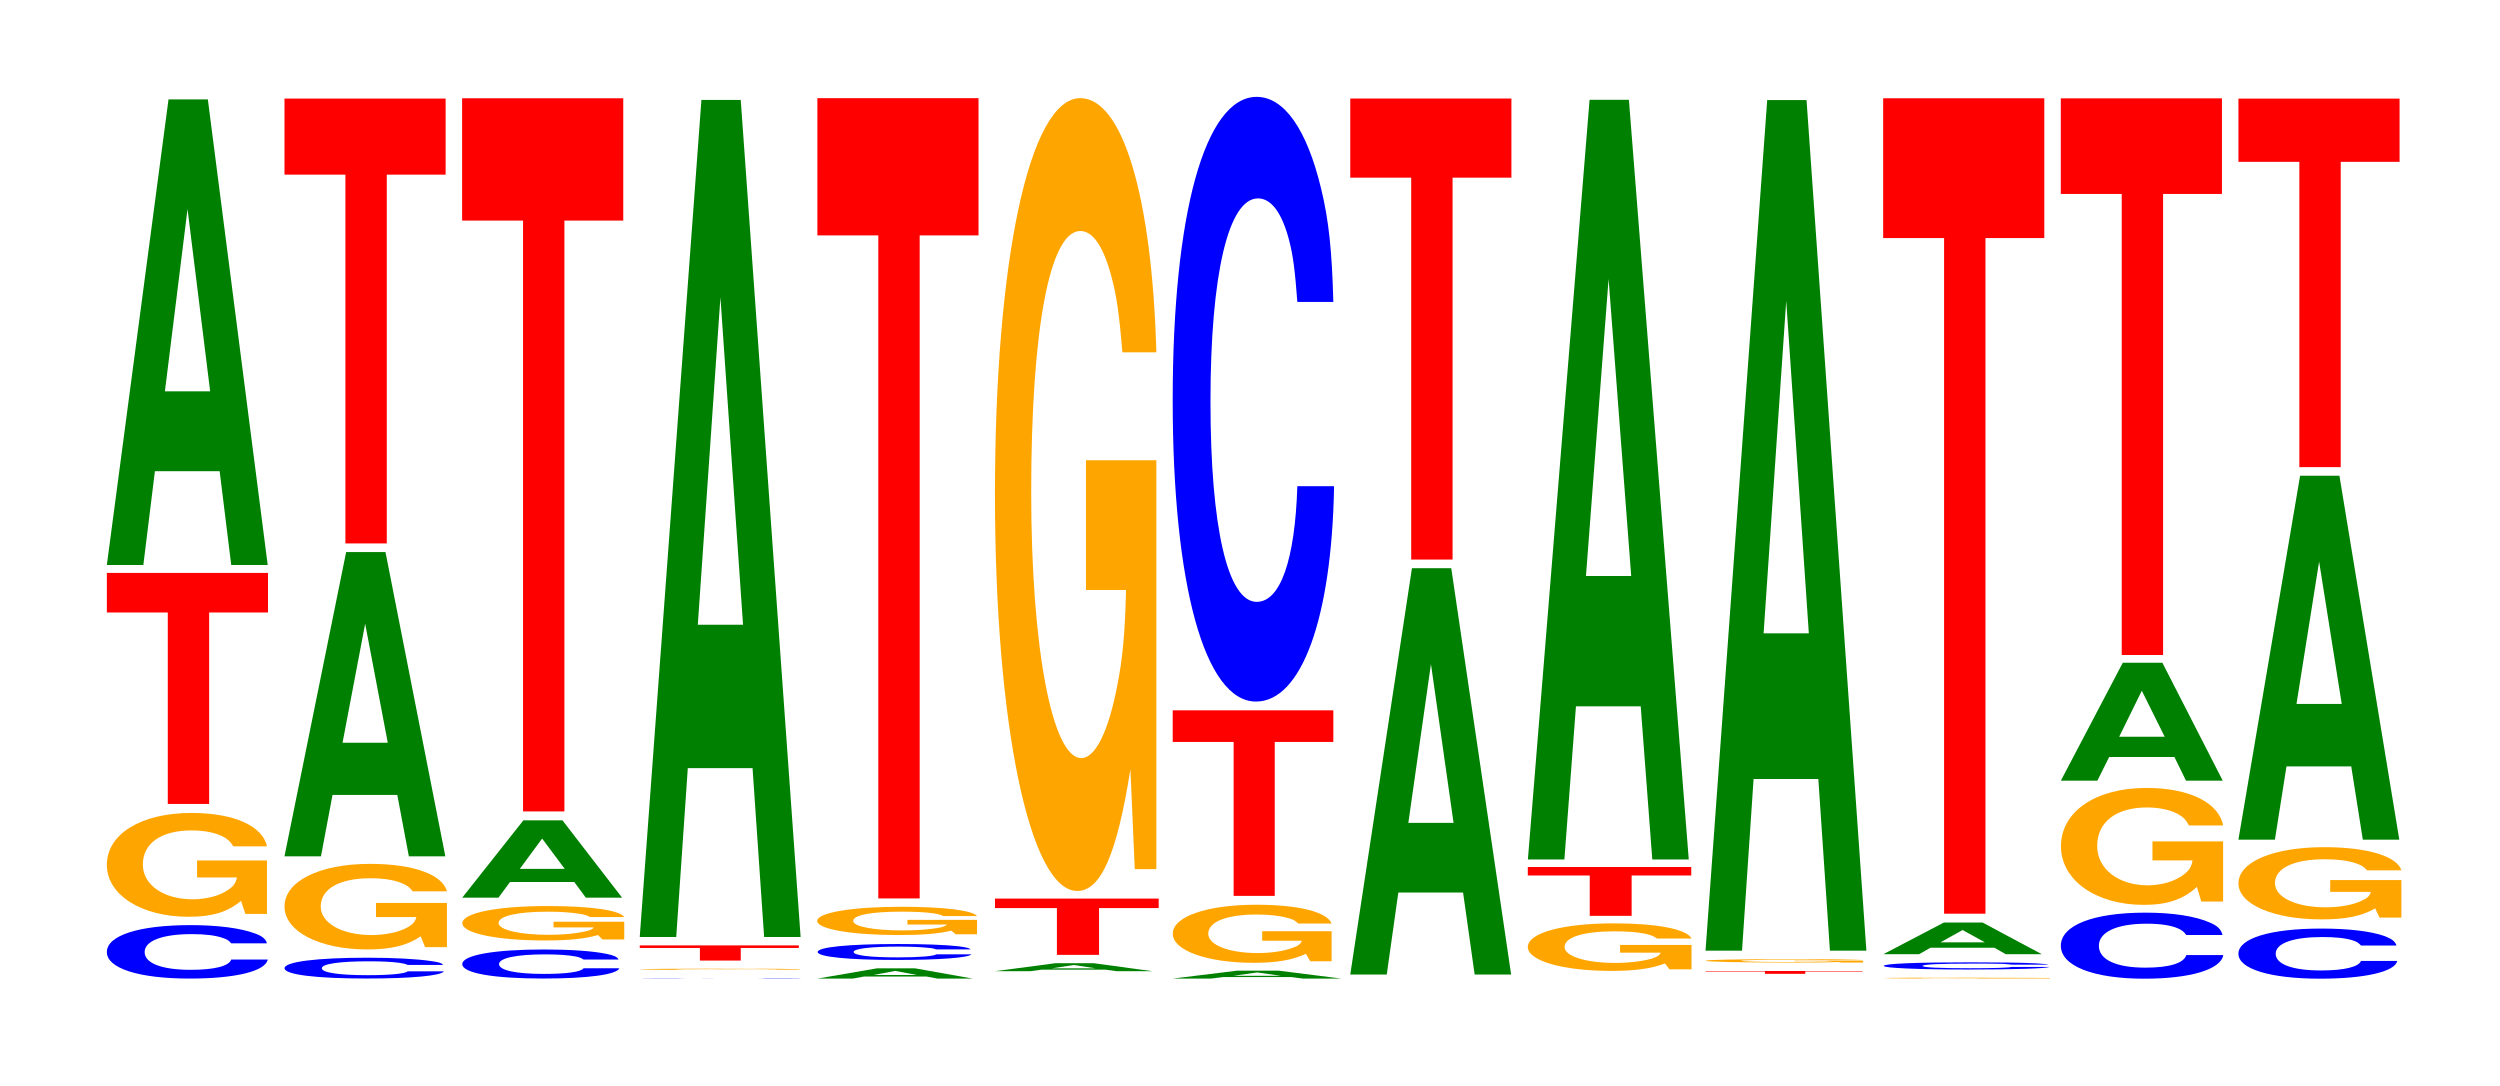
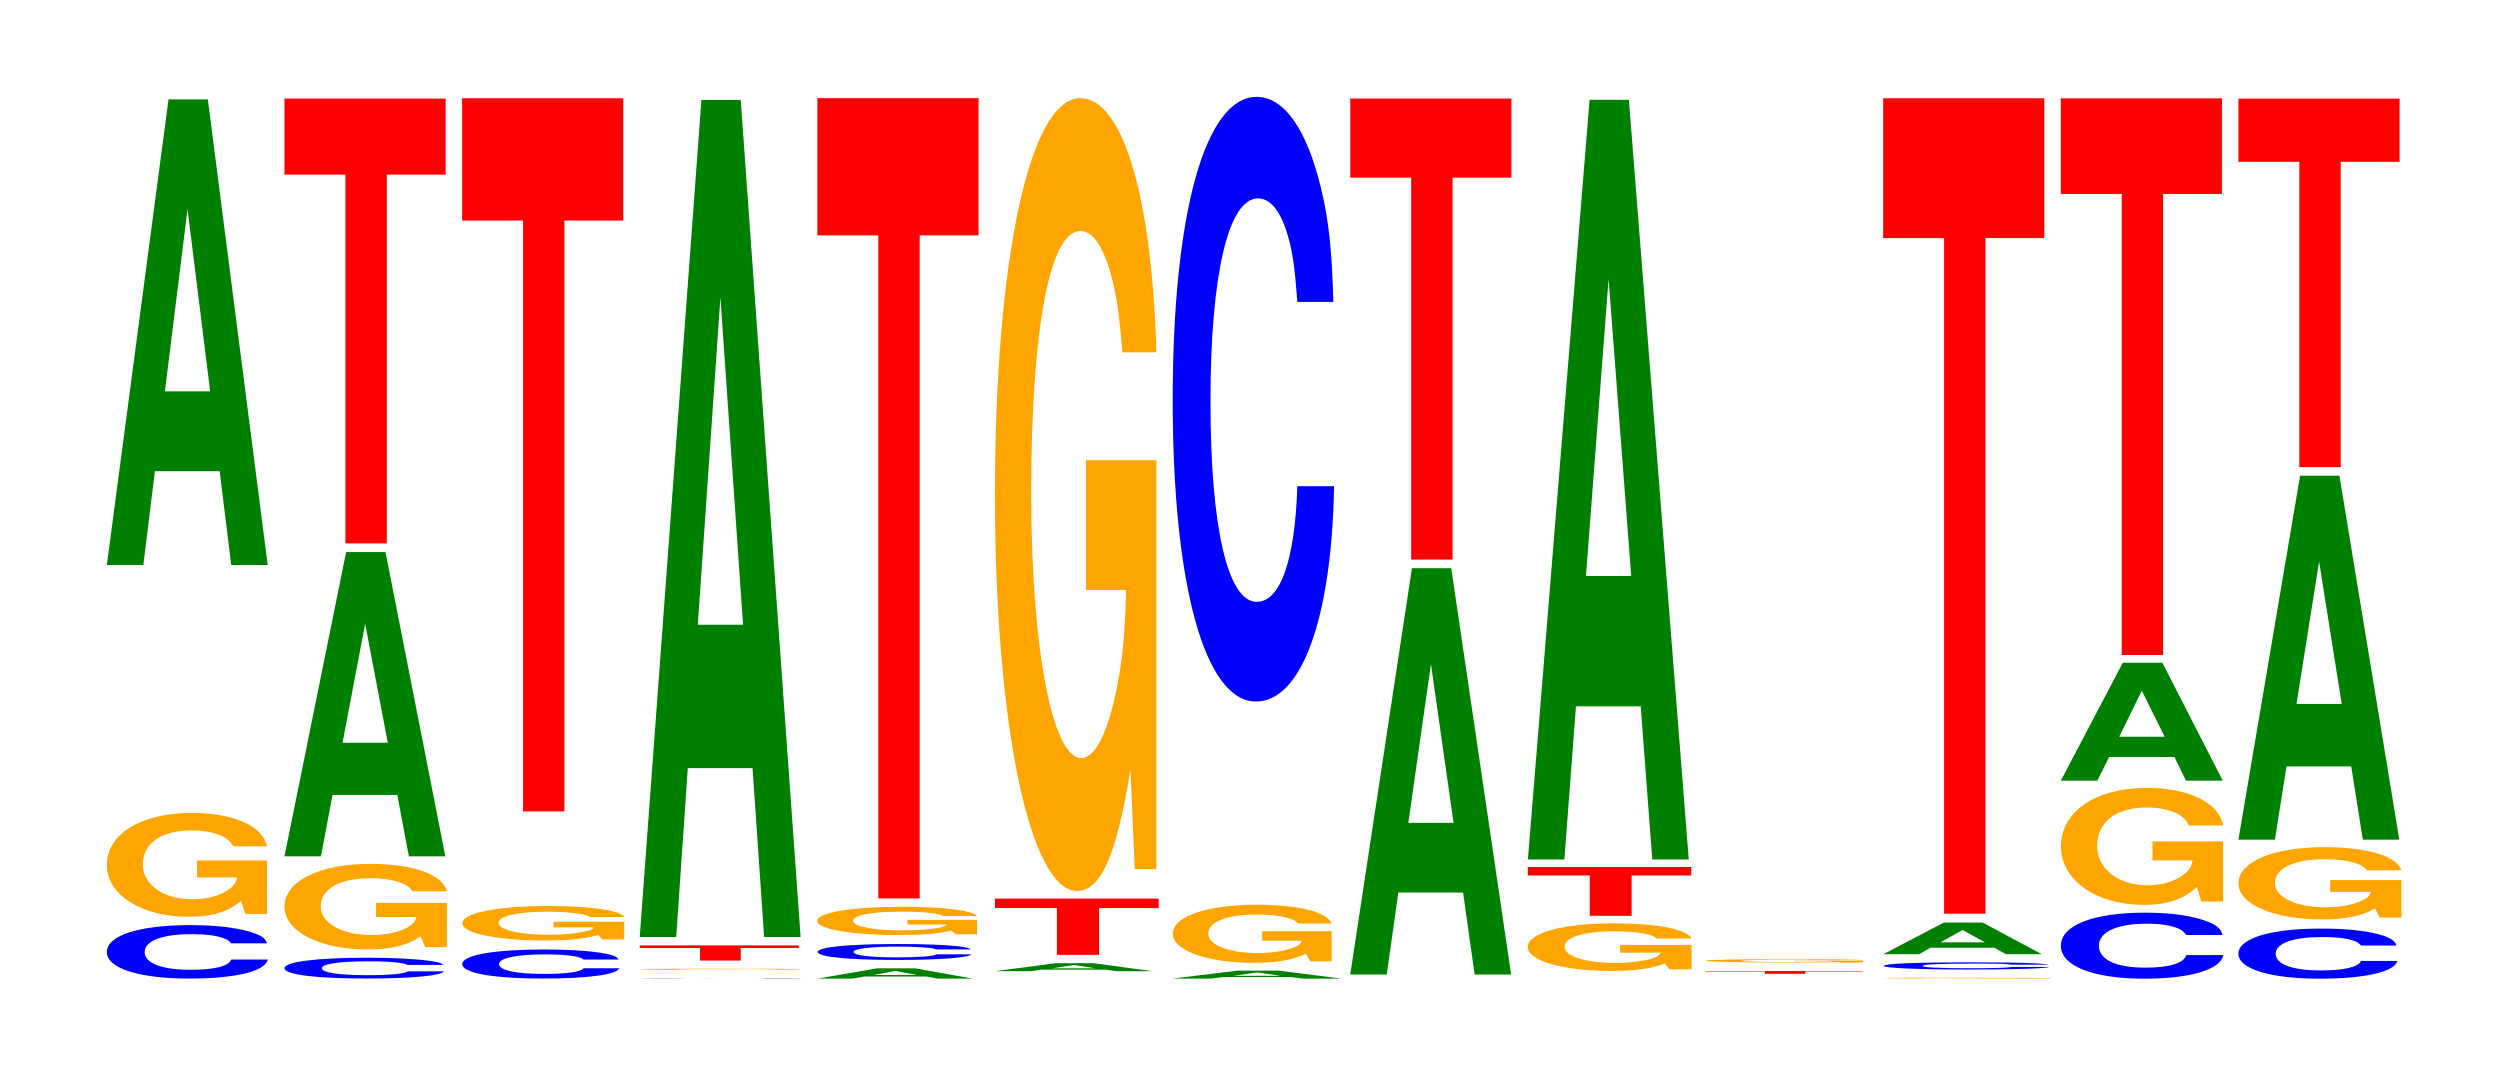
<svg xmlns="http://www.w3.org/2000/svg" xmlns:xlink="http://www.w3.org/1999/xlink" width="152pt" height="66pt" viewBox="0 0 152 66" version="1.1">
  <defs>
    <g>
      <symbol overflow="visible" id="glyph0-0">
        <path style="stroke:none;" d="M 10.406 -2.047 C 10.328 -2.312 10.141 -2.484 9.656 -2.656 C 8.812 -2.969 7.438 -3.156 5.766 -3.156 C 2.625 -3.156 0.672 -2.531 0.672 -1.516 C 0.672 -0.531 2.609 0.094 5.703 0.094 C 8.469 0.094 10.312 -0.344 10.453 -1.062 L 8.234 -1.062 C 8.094 -0.656 7.188 -0.438 5.766 -0.438 C 4 -0.438 2.969 -0.844 2.969 -1.516 C 2.969 -2.203 4.047 -2.609 5.844 -2.609 C 6.641 -2.609 7.297 -2.531 7.719 -2.375 C 7.969 -2.297 8.094 -2.219 8.234 -2.047 Z M 10.406 -2.047 " />
      </symbol>
      <symbol overflow="visible" id="glyph1-0">
        <path style="stroke:none;" d="M 10.344 -3.234 L 6.094 -3.234 L 6.094 -2.203 L 8.516 -2.203 C 8.453 -1.875 8.312 -1.656 7.984 -1.453 C 7.469 -1.078 6.656 -0.875 5.812 -0.875 C 4.062 -0.875 2.797 -1.75 2.797 -2.984 C 2.797 -4.281 3.906 -5.062 5.766 -5.062 C 6.516 -5.062 7.156 -4.938 7.641 -4.703 C 7.938 -4.547 8.109 -4.406 8.297 -4.094 L 10.344 -4.094 C 10.078 -5.344 8.312 -6.125 5.75 -6.125 C 2.688 -6.125 0.609 -4.844 0.609 -2.969 C 0.609 -1.141 2.703 0.188 5.578 0.188 C 7 0.188 7.953 -0.094 8.766 -0.781 L 9.031 0.016 L 10.344 0.016 Z M 10.344 -3.234 " />
      </symbol>
      <symbol overflow="visible" id="glyph2-0">
-         <path style="stroke:none;" d="M 6.453 -11.641 L 10.031 -11.641 L 10.031 -14.047 L 0.234 -14.047 L 0.234 -11.641 L 3.938 -11.641 L 3.938 0 L 6.453 0 Z M 6.453 -11.641 " />
-       </symbol>
+         </symbol>
      <symbol overflow="visible" id="glyph3-0">
        <path style="stroke:none;" d="M 7.234 -5.703 L 7.938 0 L 10.156 0 L 6.516 -28.312 L 4.125 -28.312 L 0.375 0 L 2.594 0 L 3.297 -5.703 Z M 6.656 -10.562 L 3.906 -10.562 L 5.281 -21.641 Z M 6.656 -10.562 " />
      </symbol>
      <symbol overflow="visible" id="glyph4-0">
        <path style="stroke:none;" d="M 10.312 -0.797 C 10.234 -0.906 10.047 -0.969 9.578 -1.031 C 8.734 -1.156 7.359 -1.234 5.719 -1.234 C 2.594 -1.234 0.672 -0.984 0.672 -0.594 C 0.672 -0.203 2.594 0.031 5.656 0.031 C 8.391 0.031 10.219 -0.141 10.359 -0.406 L 8.156 -0.406 C 8.016 -0.266 7.125 -0.172 5.719 -0.172 C 3.969 -0.172 2.938 -0.328 2.938 -0.594 C 2.938 -0.859 4.016 -1.016 5.797 -1.016 C 6.578 -1.016 7.234 -0.984 7.656 -0.922 C 7.891 -0.891 8.016 -0.859 8.156 -0.797 Z M 10.312 -0.797 " />
      </symbol>
      <symbol overflow="visible" id="glyph5-0">
        <path style="stroke:none;" d="M 10.5 -2.672 L 6.188 -2.672 L 6.188 -1.812 L 8.641 -1.812 C 8.578 -1.547 8.438 -1.375 8.109 -1.188 C 7.578 -0.891 6.766 -0.719 5.906 -0.719 C 4.125 -0.719 2.828 -1.438 2.828 -2.453 C 2.828 -3.531 3.969 -4.172 5.844 -4.172 C 6.609 -4.172 7.266 -4.078 7.75 -3.875 C 8.062 -3.75 8.219 -3.641 8.422 -3.375 L 10.5 -3.375 C 10.234 -4.406 8.438 -5.047 5.828 -5.047 C 2.734 -5.047 0.625 -3.984 0.625 -2.453 C 0.625 -0.938 2.75 0.156 5.656 0.156 C 7.109 0.156 8.078 -0.078 8.906 -0.641 L 9.172 0.016 L 10.5 0.016 Z M 10.5 -2.672 " />
      </symbol>
      <symbol overflow="visible" id="glyph6-0">
        <path style="stroke:none;" d="M 7.234 -3.734 L 7.938 0 L 10.156 0 L 6.516 -18.5 L 4.125 -18.5 L 0.375 0 L 2.594 0 L 3.297 -3.734 Z M 6.656 -6.906 L 3.906 -6.906 L 5.281 -14.141 Z M 6.656 -6.906 " />
      </symbol>
      <symbol overflow="visible" id="glyph7-0">
        <path style="stroke:none;" d="M 6.453 -22.422 L 10.031 -22.422 L 10.031 -27.047 L 0.234 -27.047 L 0.234 -22.422 L 3.938 -22.422 L 3.938 0 L 6.453 0 Z M 6.453 -22.422 " />
      </symbol>
      <symbol overflow="visible" id="glyph8-0">
        <path style="stroke:none;" d="M 10.156 -1.109 C 10.078 -1.266 9.891 -1.359 9.422 -1.453 C 8.594 -1.625 7.25 -1.719 5.625 -1.719 C 2.562 -1.719 0.656 -1.375 0.656 -0.828 C 0.656 -0.281 2.547 0.047 5.562 0.047 C 8.266 0.047 10.062 -0.188 10.203 -0.578 L 8.031 -0.578 C 7.891 -0.359 7.016 -0.234 5.625 -0.234 C 3.906 -0.234 2.891 -0.453 2.891 -0.828 C 2.891 -1.203 3.953 -1.422 5.703 -1.422 C 6.484 -1.422 7.125 -1.375 7.531 -1.297 C 7.766 -1.25 7.891 -1.203 8.031 -1.109 Z M 10.156 -1.109 " />
      </symbol>
      <symbol overflow="visible" id="glyph9-0">
        <path style="stroke:none;" d="M 10.469 -1.078 L 6.172 -1.078 L 6.172 -0.734 L 8.609 -0.734 C 8.547 -0.625 8.406 -0.547 8.078 -0.484 C 7.547 -0.359 6.734 -0.281 5.891 -0.281 C 4.109 -0.281 2.828 -0.578 2.828 -1 C 2.828 -1.422 3.953 -1.688 5.828 -1.688 C 6.594 -1.688 7.234 -1.641 7.734 -1.562 C 8.031 -1.516 8.203 -1.469 8.391 -1.359 L 10.469 -1.359 C 10.203 -1.781 8.406 -2.031 5.812 -2.031 C 2.719 -2.031 0.625 -1.609 0.625 -0.984 C 0.625 -0.375 2.734 0.062 5.641 0.062 C 7.078 0.062 8.047 -0.031 8.875 -0.266 L 9.141 0 L 10.469 0 Z M 10.469 -1.078 " />
      </symbol>
      <symbol overflow="visible" id="glyph10-0">
-         <path style="stroke:none;" d="M 7.188 -0.953 L 7.891 0 L 10.094 0 L 6.469 -4.703 L 4.094 -4.703 L 0.375 0 L 2.578 0 L 3.281 -0.953 Z M 6.609 -1.75 L 3.875 -1.75 L 5.234 -3.594 Z M 6.609 -1.75 " />
-       </symbol>
+         </symbol>
      <symbol overflow="visible" id="glyph11-0">
        <path style="stroke:none;" d="M 6.453 -35.922 L 10.031 -35.922 L 10.031 -43.359 L 0.234 -43.359 L 0.234 -35.922 L 3.938 -35.922 L 3.938 0 L 6.453 0 Z M 6.453 -35.922 " />
      </symbol>
      <symbol overflow="visible" id="glyph12-0">
        <path style="stroke:none;" d="M 10.516 0 C 10.438 -0.016 10.234 -0.016 9.766 -0.016 C 8.891 -0.016 7.516 -0.016 5.828 -0.016 C 2.656 -0.016 0.672 -0.016 0.672 0 C 0.672 0 2.641 0 5.766 0 C 8.562 0 10.422 0 10.562 0 L 8.312 0 C 8.172 0 7.266 0 5.828 0 C 4.047 0 2.984 0 2.984 0 C 2.984 -0.016 4.094 -0.016 5.906 -0.016 C 6.703 -0.016 7.375 -0.016 7.797 -0.016 C 8.047 -0.016 8.172 -0.016 8.312 0 Z M 10.516 0 " />
      </symbol>
      <symbol overflow="visible" id="glyph13-0">
        <path style="stroke:none;" d="M 10.328 -0.031 L 6.094 -0.031 L 8.5 -0.031 C 8.438 -0.016 8.297 -0.016 7.984 -0.016 C 7.453 -0.016 6.656 -0.016 5.812 -0.016 C 4.047 -0.016 2.797 -0.016 2.797 -0.031 C 2.797 -0.047 3.906 -0.062 5.75 -0.062 C 6.516 -0.062 7.156 -0.062 7.625 -0.062 C 7.938 -0.047 8.094 -0.047 8.281 -0.047 L 10.328 -0.047 C 10.062 -0.062 8.297 -0.078 5.734 -0.078 C 2.688 -0.078 0.609 -0.062 0.609 -0.031 C 0.609 -0.016 2.703 0 5.562 0 C 6.984 0 7.953 0 8.766 -0.016 L 9.031 0 L 10.328 0 Z M 10.328 -0.031 " />
      </symbol>
      <symbol overflow="visible" id="glyph14-0">
        <path style="stroke:none;" d="M 6.375 -0.766 L 9.906 -0.766 L 9.906 -0.922 L 0.234 -0.922 L 0.234 -0.766 L 3.891 -0.766 L 3.891 0 L 6.375 0 Z M 6.375 -0.766 " />
      </symbol>
      <symbol overflow="visible" id="glyph15-0">
        <path style="stroke:none;" d="M 7.234 -10.266 L 7.938 0 L 10.156 0 L 6.516 -50.891 L 4.125 -50.891 L 0.375 0 L 2.594 0 L 3.297 -10.266 Z M 6.656 -18.984 L 3.906 -18.984 L 5.281 -38.891 Z M 6.656 -18.984 " />
      </symbol>
      <symbol overflow="visible" id="glyph16-0">
        <path style="stroke:none;" d="M 7 -0.125 L 7.672 0 L 9.812 0 L 6.297 -0.625 L 3.984 -0.625 L 0.359 0 L 2.5 0 L 3.188 -0.125 Z M 6.422 -0.219 L 3.766 -0.219 L 5.094 -0.469 Z M 6.422 -0.219 " />
      </symbol>
      <symbol overflow="visible" id="glyph17-0">
        <path style="stroke:none;" d="M 9.938 -0.609 C 9.875 -0.688 9.688 -0.734 9.234 -0.797 C 8.406 -0.891 7.094 -0.938 5.516 -0.938 C 2.5 -0.938 0.641 -0.75 0.641 -0.453 C 0.641 -0.156 2.5 0.031 5.453 0.031 C 8.094 0.031 9.859 -0.109 9.984 -0.312 L 7.859 -0.312 C 7.719 -0.203 6.859 -0.125 5.516 -0.125 C 3.812 -0.125 2.828 -0.25 2.828 -0.453 C 2.828 -0.656 3.859 -0.781 5.578 -0.781 C 6.344 -0.781 6.969 -0.75 7.375 -0.703 C 7.609 -0.688 7.719 -0.656 7.859 -0.609 Z M 9.938 -0.609 " />
      </symbol>
      <symbol overflow="visible" id="glyph18-0">
        <path style="stroke:none;" d="M 10.328 -0.875 L 6.094 -0.875 L 6.094 -0.594 L 8.5 -0.594 C 8.438 -0.516 8.297 -0.453 7.984 -0.391 C 7.453 -0.297 6.656 -0.234 5.812 -0.234 C 4.047 -0.234 2.797 -0.469 2.797 -0.812 C 2.797 -1.172 3.906 -1.375 5.75 -1.375 C 6.516 -1.375 7.156 -1.344 7.625 -1.281 C 7.938 -1.234 8.094 -1.203 8.281 -1.109 L 10.328 -1.109 C 10.062 -1.453 8.297 -1.672 5.734 -1.672 C 2.688 -1.672 0.609 -1.312 0.609 -0.812 C 0.609 -0.312 2.703 0.047 5.562 0.047 C 6.984 0.047 7.953 -0.031 8.766 -0.219 L 9.031 0 L 10.328 0 Z M 10.328 -0.875 " />
      </symbol>
      <symbol overflow="visible" id="glyph19-0">
        <path style="stroke:none;" d="M 6.453 -40.312 L 10.031 -40.312 L 10.031 -48.656 L 0.234 -48.656 L 0.234 -40.312 L 3.938 -40.312 L 3.938 0 L 6.453 0 Z M 6.453 -40.312 " />
      </symbol>
      <symbol overflow="visible" id="glyph20-0">
        <path style="stroke:none;" d="M 7.078 -0.094 L 7.766 0 L 9.938 0 L 6.375 -0.484 L 4.031 -0.484 L 0.375 0 L 2.531 0 L 3.219 -0.094 Z M 6.5 -0.172 L 3.812 -0.172 L 5.156 -0.375 Z M 6.5 -0.172 " />
      </symbol>
      <symbol overflow="visible" id="glyph21-0">
        <path style="stroke:none;" d="M 6.562 -2.844 L 10.188 -2.844 L 10.188 -3.422 L 0.234 -3.422 L 0.234 -2.844 L 4 -2.844 L 4 0 L 6.562 0 Z M 6.562 -2.844 " />
      </symbol>
      <symbol overflow="visible" id="glyph22-0">
        <path style="stroke:none;" d="M 10.422 -24.734 L 6.141 -24.734 L 6.141 -16.844 L 8.578 -16.844 C 8.516 -14.266 8.375 -12.688 8.047 -11.047 C 7.516 -8.266 6.719 -6.625 5.859 -6.625 C 4.094 -6.625 2.812 -13.312 2.812 -22.781 C 2.812 -32.688 3.938 -38.672 5.797 -38.672 C 6.562 -38.672 7.203 -37.734 7.688 -35.906 C 8 -34.766 8.156 -33.688 8.359 -31.297 L 10.422 -31.297 C 10.156 -40.766 8.375 -46.75 5.797 -46.75 C 2.719 -46.75 0.609 -36.969 0.609 -22.656 C 0.609 -8.703 2.719 1.453 5.609 1.453 C 7.047 1.453 8.016 -0.75 8.844 -5.938 L 9.109 0.125 L 10.422 0.125 Z M 10.422 -24.734 " />
      </symbol>
      <symbol overflow="visible" id="glyph23-0">
        <path style="stroke:none;" d="M 7.609 -0.094 L 8.344 0 L 10.672 0 L 6.844 -0.484 L 4.328 -0.484 L 0.391 0 L 2.719 0 L 3.469 -0.094 Z M 6.984 -0.172 L 4.094 -0.172 L 5.547 -0.375 Z M 6.984 -0.172 " />
      </symbol>
      <symbol overflow="visible" id="glyph24-0">
        <path style="stroke:none;" d="M 10.266 -1.812 L 6.047 -1.812 L 6.047 -1.234 L 8.453 -1.234 C 8.391 -1.047 8.25 -0.922 7.922 -0.812 C 7.406 -0.609 6.609 -0.484 5.781 -0.484 C 4.031 -0.484 2.766 -0.969 2.766 -1.656 C 2.766 -2.391 3.891 -2.828 5.719 -2.828 C 6.469 -2.828 7.109 -2.75 7.578 -2.625 C 7.891 -2.547 8.047 -2.469 8.234 -2.281 L 10.266 -2.281 C 10 -2.984 8.25 -3.422 5.703 -3.422 C 2.672 -3.422 0.609 -2.703 0.609 -1.656 C 0.609 -0.641 2.688 0.109 5.531 0.109 C 6.938 0.109 7.891 -0.062 8.703 -0.438 L 8.969 0.016 L 10.266 0.016 Z M 10.266 -1.812 " />
      </symbol>
      <symbol overflow="visible" id="glyph25-0">
-         <path style="stroke:none;" d="M 6.438 -9.359 L 10 -9.359 L 10 -11.281 L 0.234 -11.281 L 0.234 -9.359 L 3.938 -9.359 L 3.938 0 L 6.438 0 Z M 6.438 -9.359 " />
-       </symbol>
+         </symbol>
      <symbol overflow="visible" id="glyph26-0">
        <path style="stroke:none;" d="M 10.438 -23.188 C 10.359 -26.219 10.172 -28.141 9.688 -30.109 C 8.828 -33.672 7.453 -35.656 5.781 -35.656 C 2.641 -35.656 0.672 -28.578 0.672 -17.219 C 0.672 -5.969 2.625 1.109 5.734 1.109 C 8.5 1.109 10.344 -3.938 10.484 -11.984 L 8.25 -11.984 C 8.109 -7.5 7.219 -4.953 5.781 -4.953 C 4.016 -4.953 2.969 -9.484 2.969 -17.125 C 2.969 -24.875 4.062 -29.484 5.859 -29.484 C 6.656 -29.484 7.312 -28.625 7.75 -26.938 C 8 -25.984 8.109 -25.062 8.25 -23.188 Z M 10.438 -23.188 " />
      </symbol>
      <symbol overflow="visible" id="glyph27-0">
        <path style="stroke:none;" d="M 7.234 -4.984 L 7.938 0 L 10.156 0 L 6.516 -24.703 L 4.125 -24.703 L 0.375 0 L 2.594 0 L 3.297 -4.984 Z M 6.656 -9.219 L 3.906 -9.219 L 5.281 -18.875 Z M 6.656 -9.219 " />
      </symbol>
      <symbol overflow="visible" id="glyph28-0">
        <path style="stroke:none;" d="M 6.453 -23.219 L 10.031 -23.219 L 10.031 -28.031 L 0.234 -28.031 L 0.234 -23.219 L 3.938 -23.219 L 3.938 0 L 6.453 0 Z M 6.453 -23.219 " />
      </symbol>
      <symbol overflow="visible" id="glyph29-0">
        <path style="stroke:none;" d="M 10.578 -1.484 L 6.234 -1.484 L 6.234 -1.016 L 8.703 -1.016 C 8.641 -0.859 8.5 -0.766 8.172 -0.656 C 7.625 -0.5 6.812 -0.391 5.953 -0.391 C 4.156 -0.391 2.859 -0.797 2.859 -1.359 C 2.859 -1.953 4 -2.312 5.891 -2.312 C 6.656 -2.312 7.312 -2.266 7.812 -2.156 C 8.125 -2.078 8.281 -2.016 8.484 -1.875 L 10.578 -1.875 C 10.312 -2.438 8.5 -2.797 5.875 -2.797 C 2.75 -2.797 0.625 -2.219 0.625 -1.359 C 0.625 -0.516 2.766 0.094 5.703 0.094 C 7.156 0.094 8.141 -0.047 8.969 -0.359 L 9.234 0 L 10.578 0 Z M 10.578 -1.484 " />
      </symbol>
      <symbol overflow="visible" id="glyph30-0">
        <path style="stroke:none;" d="M 6.547 -2.453 L 10.172 -2.453 L 10.172 -2.969 L 0.234 -2.969 L 0.234 -2.453 L 4 -2.453 L 4 0 L 6.547 0 Z M 6.547 -2.453 " />
      </symbol>
      <symbol overflow="visible" id="glyph31-0">
        <path style="stroke:none;" d="M 7.234 -9.312 L 7.938 0 L 10.156 0 L 6.516 -46.188 L 4.125 -46.188 L 0.375 0 L 2.594 0 L 3.297 -9.312 Z M 6.656 -17.234 L 3.906 -17.234 L 5.281 -35.297 Z M 6.656 -17.234 " />
      </symbol>
      <symbol overflow="visible" id="glyph32-0">
        <path style="stroke:none;" d="M 6.297 -0.141 L 9.781 -0.141 L 9.781 -0.172 L 0.234 -0.172 L 0.234 -0.141 L 3.844 -0.141 L 3.844 0 L 6.297 0 Z M 6.297 -0.141 " />
      </symbol>
      <symbol overflow="visible" id="glyph33-0">
        <path style="stroke:none;" d="M 10.156 -0.109 L 5.984 -0.109 L 5.984 -0.078 L 8.359 -0.078 C 8.297 -0.062 8.156 -0.062 7.844 -0.047 C 7.328 -0.031 6.547 -0.031 5.719 -0.031 C 3.984 -0.031 2.734 -0.062 2.734 -0.109 C 2.734 -0.141 3.844 -0.172 5.656 -0.172 C 6.391 -0.172 7.031 -0.172 7.5 -0.156 C 7.797 -0.156 7.953 -0.156 8.141 -0.141 L 10.156 -0.141 C 9.891 -0.188 8.156 -0.203 5.641 -0.203 C 2.641 -0.203 0.594 -0.172 0.594 -0.109 C 0.594 -0.047 2.656 0 5.469 0 C 6.875 0 7.812 0 8.609 -0.031 L 8.875 0 L 10.156 0 Z M 10.156 -0.109 " />
      </symbol>
      <symbol overflow="visible" id="glyph34-0">
-         <path style="stroke:none;" d="M 7.234 -10.438 L 7.938 0 L 10.156 0 L 6.516 -51.719 L 4.125 -51.719 L 0.375 0 L 2.594 0 L 3.297 -10.438 Z M 6.656 -19.297 L 3.906 -19.297 L 5.281 -39.516 Z M 6.656 -19.297 " />
-       </symbol>
+         </symbol>
      <symbol overflow="visible" id="glyph35-0">
-         <path style="stroke:none;" d="M 10.75 -0.031 L 6.344 -0.031 L 6.344 -0.016 L 8.844 -0.016 C 8.781 -0.016 8.641 -0.016 8.297 -0.016 C 7.766 -0.016 6.922 -0.016 6.047 -0.016 C 4.219 -0.016 2.906 -0.016 2.906 -0.031 C 2.906 -0.047 4.062 -0.047 5.984 -0.047 C 6.781 -0.047 7.438 -0.047 7.938 -0.047 C 8.266 -0.047 8.422 -0.047 8.625 -0.047 L 10.75 -0.047 C 10.484 -0.047 8.641 -0.062 5.969 -0.062 C 2.797 -0.062 0.641 -0.047 0.641 -0.031 C 0.641 -0.016 2.812 0 5.797 0 C 7.281 0 8.266 0 9.125 0 L 10.75 0 Z M 10.75 -0.031 " />
+         <path style="stroke:none;" d="M 10.75 -0.031 L 6.344 -0.031 L 6.344 -0.016 L 8.844 -0.016 C 8.781 -0.016 8.641 -0.016 8.297 -0.016 C 7.766 -0.016 6.922 -0.016 6.047 -0.016 C 4.219 -0.016 2.906 -0.016 2.906 -0.031 C 2.906 -0.047 4.062 -0.047 5.984 -0.047 C 6.781 -0.047 7.438 -0.047 7.938 -0.047 C 8.266 -0.047 8.422 -0.047 8.625 -0.047 L 10.75 -0.047 C 10.484 -0.047 8.641 -0.062 5.969 -0.062 C 2.797 -0.062 0.641 -0.047 0.641 -0.031 C 0.641 -0.016 2.812 0 5.797 0 C 7.281 0 8.266 0 9.125 0 L 10.75 0 Z " />
      </symbol>
      <symbol overflow="visible" id="glyph36-0">
        <path style="stroke:none;" d="M 10.703 -0.281 C 10.625 -0.312 10.422 -0.328 9.938 -0.359 C 9.047 -0.406 7.641 -0.422 5.938 -0.422 C 2.703 -0.422 0.688 -0.344 0.688 -0.203 C 0.688 -0.078 2.688 0.016 5.859 0.016 C 8.703 0.016 10.609 -0.047 10.75 -0.141 L 8.453 -0.141 C 8.312 -0.094 7.391 -0.062 5.938 -0.062 C 4.109 -0.062 3.047 -0.109 3.047 -0.203 C 3.047 -0.297 4.156 -0.344 6.016 -0.344 C 6.828 -0.344 7.5 -0.344 7.938 -0.328 C 8.188 -0.312 8.312 -0.297 8.453 -0.281 Z M 10.703 -0.281 " />
      </symbol>
      <symbol overflow="visible" id="glyph37-0">
        <path style="stroke:none;" d="M 7.125 -0.391 L 7.812 0 L 10 0 L 6.406 -1.922 L 4.047 -1.922 L 0.375 0 L 2.547 0 L 3.234 -0.391 Z M 6.547 -0.719 L 3.844 -0.719 L 5.188 -1.469 Z M 6.547 -0.719 " />
      </symbol>
      <symbol overflow="visible" id="glyph38-0">
        <path style="stroke:none;" d="M 6.453 -41.078 L 10.031 -41.078 L 10.031 -49.578 L 0.234 -49.578 L 0.234 -41.078 L 3.938 -41.078 L 3.938 0 L 6.453 0 Z M 6.453 -41.078 " />
      </symbol>
      <symbol overflow="visible" id="glyph39-0">
        <path style="stroke:none;" d="M 10.5 -2.531 C 10.422 -2.859 10.219 -3.078 9.75 -3.281 C 8.875 -3.672 7.5 -3.891 5.812 -3.891 C 2.641 -3.891 0.672 -3.125 0.672 -1.875 C 0.672 -0.656 2.625 0.125 5.75 0.125 C 8.547 0.125 10.406 -0.438 10.547 -1.312 L 8.297 -1.312 C 8.156 -0.812 7.25 -0.547 5.812 -0.547 C 4.031 -0.547 2.984 -1.031 2.984 -1.875 C 2.984 -2.719 4.078 -3.219 5.891 -3.219 C 6.688 -3.219 7.359 -3.125 7.781 -2.938 C 8.031 -2.828 8.156 -2.734 8.297 -2.531 Z M 10.5 -2.531 " />
      </symbol>
      <symbol overflow="visible" id="glyph40-0">
        <path style="stroke:none;" d="M 10.484 -3.641 L 6.188 -3.641 L 6.188 -2.484 L 8.625 -2.484 C 8.562 -2.094 8.422 -1.875 8.094 -1.625 C 7.562 -1.219 6.75 -0.969 5.906 -0.969 C 4.109 -0.969 2.828 -1.969 2.828 -3.359 C 2.828 -4.812 3.969 -5.703 5.844 -5.703 C 6.609 -5.703 7.25 -5.562 7.75 -5.297 C 8.047 -5.125 8.219 -4.969 8.406 -4.609 L 10.484 -4.609 C 10.219 -6 8.422 -6.891 5.828 -6.891 C 2.734 -6.891 0.625 -5.453 0.625 -3.344 C 0.625 -1.281 2.75 0.219 5.656 0.219 C 7.094 0.219 8.062 -0.109 8.891 -0.875 L 9.156 0.016 L 10.484 0.016 Z M 10.484 -3.641 " />
      </symbol>
      <symbol overflow="visible" id="glyph41-0">
        <path style="stroke:none;" d="M 7.281 -1.438 L 7.984 0 L 10.219 0 L 6.547 -7.172 L 4.141 -7.172 L 0.375 0 L 2.594 0 L 3.312 -1.438 Z M 6.688 -2.672 L 3.922 -2.672 L 5.297 -5.469 Z M 6.688 -2.672 " />
      </symbol>
      <symbol overflow="visible" id="glyph42-0">
        <path style="stroke:none;" d="M 6.453 -28.031 L 10.031 -28.031 L 10.031 -33.844 L 0.234 -33.844 L 0.234 -28.031 L 3.938 -28.031 L 3.938 0 L 6.453 0 Z M 6.453 -28.031 " />
      </symbol>
      <symbol overflow="visible" id="glyph43-0">
        <path style="stroke:none;" d="M 10.266 -1.922 C 10.188 -2.172 9.984 -2.328 9.531 -2.5 C 8.688 -2.797 7.328 -2.953 5.688 -2.953 C 2.594 -2.953 0.656 -2.359 0.656 -1.422 C 0.656 -0.5 2.578 0.094 5.625 0.094 C 8.344 0.094 10.172 -0.328 10.312 -0.984 L 8.109 -0.984 C 7.969 -0.625 7.094 -0.406 5.688 -0.406 C 3.938 -0.406 2.922 -0.781 2.922 -1.422 C 2.922 -2.062 3.984 -2.438 5.766 -2.438 C 6.547 -2.438 7.188 -2.375 7.609 -2.234 C 7.859 -2.156 7.969 -2.078 8.109 -1.922 Z M 10.266 -1.922 " />
      </symbol>
      <symbol overflow="visible" id="glyph44-0">
        <path style="stroke:none;" d="M 10.531 -2.266 L 6.203 -2.266 L 6.203 -1.547 L 8.672 -1.547 C 8.609 -1.297 8.453 -1.156 8.125 -1.016 C 7.594 -0.75 6.781 -0.609 5.922 -0.609 C 4.125 -0.609 2.844 -1.219 2.844 -2.078 C 2.844 -2.984 3.984 -3.531 5.859 -3.531 C 6.641 -3.531 7.281 -3.453 7.781 -3.281 C 8.094 -3.172 8.25 -3.078 8.438 -2.859 L 10.531 -2.859 C 10.266 -3.719 8.453 -4.266 5.844 -4.266 C 2.734 -4.266 0.625 -3.375 0.625 -2.062 C 0.625 -0.797 2.75 0.125 5.672 0.125 C 7.125 0.125 8.109 -0.062 8.938 -0.547 L 9.203 0.016 L 10.531 0.016 Z M 10.531 -2.266 " />
      </symbol>
      <symbol overflow="visible" id="glyph45-0">
        <path style="stroke:none;" d="M 7.234 -4.453 L 7.938 0 L 10.156 0 L 6.516 -22.125 L 4.125 -22.125 L 0.375 0 L 2.594 0 L 3.297 -4.453 Z M 6.656 -8.25 L 3.906 -8.25 L 5.281 -16.906 Z M 6.656 -8.25 " />
      </symbol>
      <symbol overflow="visible" id="glyph46-0">
        <path style="stroke:none;" d="M 6.453 -18.562 L 10.031 -18.562 L 10.031 -22.406 L 0.234 -22.406 L 0.234 -18.562 L 3.938 -18.562 L 3.938 0 L 6.453 0 Z M 6.453 -18.562 " />
      </symbol>
    </g>
  </defs>
  <g id="surface1">
    <g style="fill:rgb(0%,0%,100%);fill-opacity:1;">
      <use xlink:href="#glyph0-0" x="5.825" y="59.403" />
    </g>
    <g style="fill:rgb(100%,64.647%,0%);fill-opacity:1;">
      <use xlink:href="#glyph1-0" x="5.888" y="55.552" />
    </g>
    <g style="fill:rgb(100%,0%,0%);fill-opacity:1;">
      <use xlink:href="#glyph2-0" x="6.263" y="48.88" />
    </g>
    <g style="fill:rgb(0%,50.194%,0%);fill-opacity:1;">
      <use xlink:href="#glyph3-0" x="6.121" y="34.354" />
    </g>
    <g style="fill:rgb(0%,0%,100%);fill-opacity:1;">
      <use xlink:href="#glyph4-0" x="16.628" y="59.463" />
    </g>
    <g style="fill:rgb(100%,64.647%,0%);fill-opacity:1;">
      <use xlink:href="#glyph5-0" x="16.673" y="57.57" />
    </g>
    <g style="fill:rgb(0%,50.194%,0%);fill-opacity:1;">
      <use xlink:href="#glyph6-0" x="16.921" y="52.064" />
    </g>
    <g style="fill:rgb(100%,0%,0%);fill-opacity:1;">
      <use xlink:href="#glyph7-0" x="17.063" y="33.04" />
    </g>
    <g style="fill:rgb(0%,0%,100%);fill-opacity:1;">
      <use xlink:href="#glyph8-0" x="27.451" y="59.448" />
    </g>
    <g style="fill:rgb(100%,64.647%,0%);fill-opacity:1;">
      <use xlink:href="#glyph9-0" x="27.485" y="57.118" />
    </g>
    <g style="fill:rgb(0%,50.194%,0%);fill-opacity:1;">
      <use xlink:href="#glyph10-0" x="27.728" y="54.579" />
    </g>
    <g style="fill:rgb(100%,0%,0%);fill-opacity:1;">
      <use xlink:href="#glyph11-0" x="27.863" y="49.334" />
    </g>
    <g style="fill:rgb(0%,0%,100%);fill-opacity:1;">
      <use xlink:href="#glyph12-0" x="38.221" y="59.5" />
    </g>
    <g style="fill:rgb(100%,64.647%,0%);fill-opacity:1;">
      <use xlink:href="#glyph13-0" x="38.285" y="58.971" />
    </g>
    <g style="fill:rgb(100%,0%,0%);fill-opacity:1;">
      <use xlink:href="#glyph14-0" x="38.663" y="58.402" />
    </g>
    <g style="fill:rgb(0%,50.194%,0%);fill-opacity:1;">
      <use xlink:href="#glyph15-0" x="38.521" y="56.969" />
    </g>
    <g style="fill:rgb(0%,50.194%,0%);fill-opacity:1;">
      <use xlink:href="#glyph16-0" x="49.336" y="59.5" />
    </g>
    <g style="fill:rgb(0%,0%,100%);fill-opacity:1;">
      <use xlink:href="#glyph17-0" x="49.073" y="58.334" />
    </g>
    <g style="fill:rgb(100%,64.647%,0%);fill-opacity:1;">
      <use xlink:href="#glyph18-0" x="49.077" y="56.804" />
    </g>
    <g style="fill:rgb(100%,0%,0%);fill-opacity:1;">
      <use xlink:href="#glyph19-0" x="49.463" y="54.624" />
    </g>
    <g style="fill:rgb(0%,50.194%,0%);fill-opacity:1;">
      <use xlink:href="#glyph20-0" x="60.125" y="59.048" />
    </g>
    <g style="fill:rgb(100%,0%,0%);fill-opacity:1;">
      <use xlink:href="#glyph21-0" x="60.26" y="58.056" />
    </g>
    <g style="fill:rgb(100%,64.647%,0%);fill-opacity:1;">
      <use xlink:href="#glyph22-0" x="59.885" y="52.717" />
    </g>
    <g style="fill:rgb(0%,50.194%,0%);fill-opacity:1;">
      <use xlink:href="#glyph23-0" x="70.895" y="59.5" />
    </g>
    <g style="fill:rgb(100%,64.647%,0%);fill-opacity:1;">
      <use xlink:href="#glyph24-0" x="70.696" y="58.43" />
    </g>
    <g style="fill:rgb(100%,0%,0%);fill-opacity:1;">
      <use xlink:href="#glyph25-0" x="71.067" y="54.469" />
    </g>
    <g style="fill:rgb(0%,0%,100%);fill-opacity:1;">
      <use xlink:href="#glyph26-0" x="70.628" y="41.546" />
    </g>
    <g style="fill:rgb(0%,50.194%,0%);fill-opacity:1;">
      <use xlink:href="#glyph27-0" x="81.721" y="59.251" />
    </g>
    <g style="fill:rgb(100%,0%,0%);fill-opacity:1;">
      <use xlink:href="#glyph28-0" x="81.863" y="34.021" />
    </g>
    <g style="fill:rgb(100%,64.647%,0%);fill-opacity:1;">
      <use xlink:href="#glyph29-0" x="92.266" y="58.937" />
    </g>
    <g style="fill:rgb(100%,0%,0%);fill-opacity:1;">
      <use xlink:href="#glyph30-0" x="92.656" y="55.683" />
    </g>
    <g style="fill:rgb(0%,50.194%,0%);fill-opacity:1;">
      <use xlink:href="#glyph31-0" x="92.521" y="52.256" />
    </g>
    <g style="fill:rgb(100%,0%,0%);fill-opacity:1;">
      <use xlink:href="#glyph32-0" x="103.463" y="59.209" />
    </g>
    <g style="fill:rgb(100%,64.647%,0%);fill-opacity:1;">
      <use xlink:href="#glyph33-0" x="103.118" y="58.522" />
    </g>
    <g style="fill:rgb(0%,50.194%,0%);fill-opacity:1;">
      <use xlink:href="#glyph34-0" x="103.321" y="57.802" />
    </g>
    <g style="fill:rgb(100%,64.647%,0%);fill-opacity:1;">
      <use xlink:href="#glyph35-0" x="113.885" y="59.5" />
    </g>
    <g style="fill:rgb(0%,0%,100%);fill-opacity:1;">
      <use xlink:href="#glyph36-0" x="113.843" y="58.931" />
    </g>
    <g style="fill:rgb(0%,50.194%,0%);fill-opacity:1;">
      <use xlink:href="#glyph37-0" x="114.136" y="58.014" />
    </g>
    <g style="fill:rgb(100%,0%,0%);fill-opacity:1;">
      <use xlink:href="#glyph38-0" x="114.263" y="55.553" />
    </g>
    <g style="fill:rgb(0%,0%,100%);fill-opacity:1;">
      <use xlink:href="#glyph39-0" x="124.628" y="59.38" />
    </g>
    <g style="fill:rgb(100%,64.647%,0%);fill-opacity:1;">
      <use xlink:href="#glyph40-0" x="124.681" y="54.797" />
    </g>
    <g style="fill:rgb(0%,50.194%,0%);fill-opacity:1;">
      <use xlink:href="#glyph41-0" x="124.925" y="47.465" />
    </g>
    <g style="fill:rgb(100%,0%,0%);fill-opacity:1;">
      <use xlink:href="#glyph42-0" x="125.063" y="39.823" />
    </g>
    <g style="fill:rgb(0%,0%,100%);fill-opacity:1;">
      <use xlink:href="#glyph43-0" x="135.44" y="59.41" />
    </g>
    <g style="fill:rgb(100%,64.647%,0%);fill-opacity:1;">
      <use xlink:href="#glyph44-0" x="135.473" y="55.774" />
    </g>
    <g style="fill:rgb(0%,50.194%,0%);fill-opacity:1;">
      <use xlink:href="#glyph45-0" x="135.721" y="51.05" />
    </g>
    <g style="fill:rgb(100%,0%,0%);fill-opacity:1;">
      <use xlink:href="#glyph46-0" x="135.863" y="28.402" />
    </g>
  </g>
</svg>